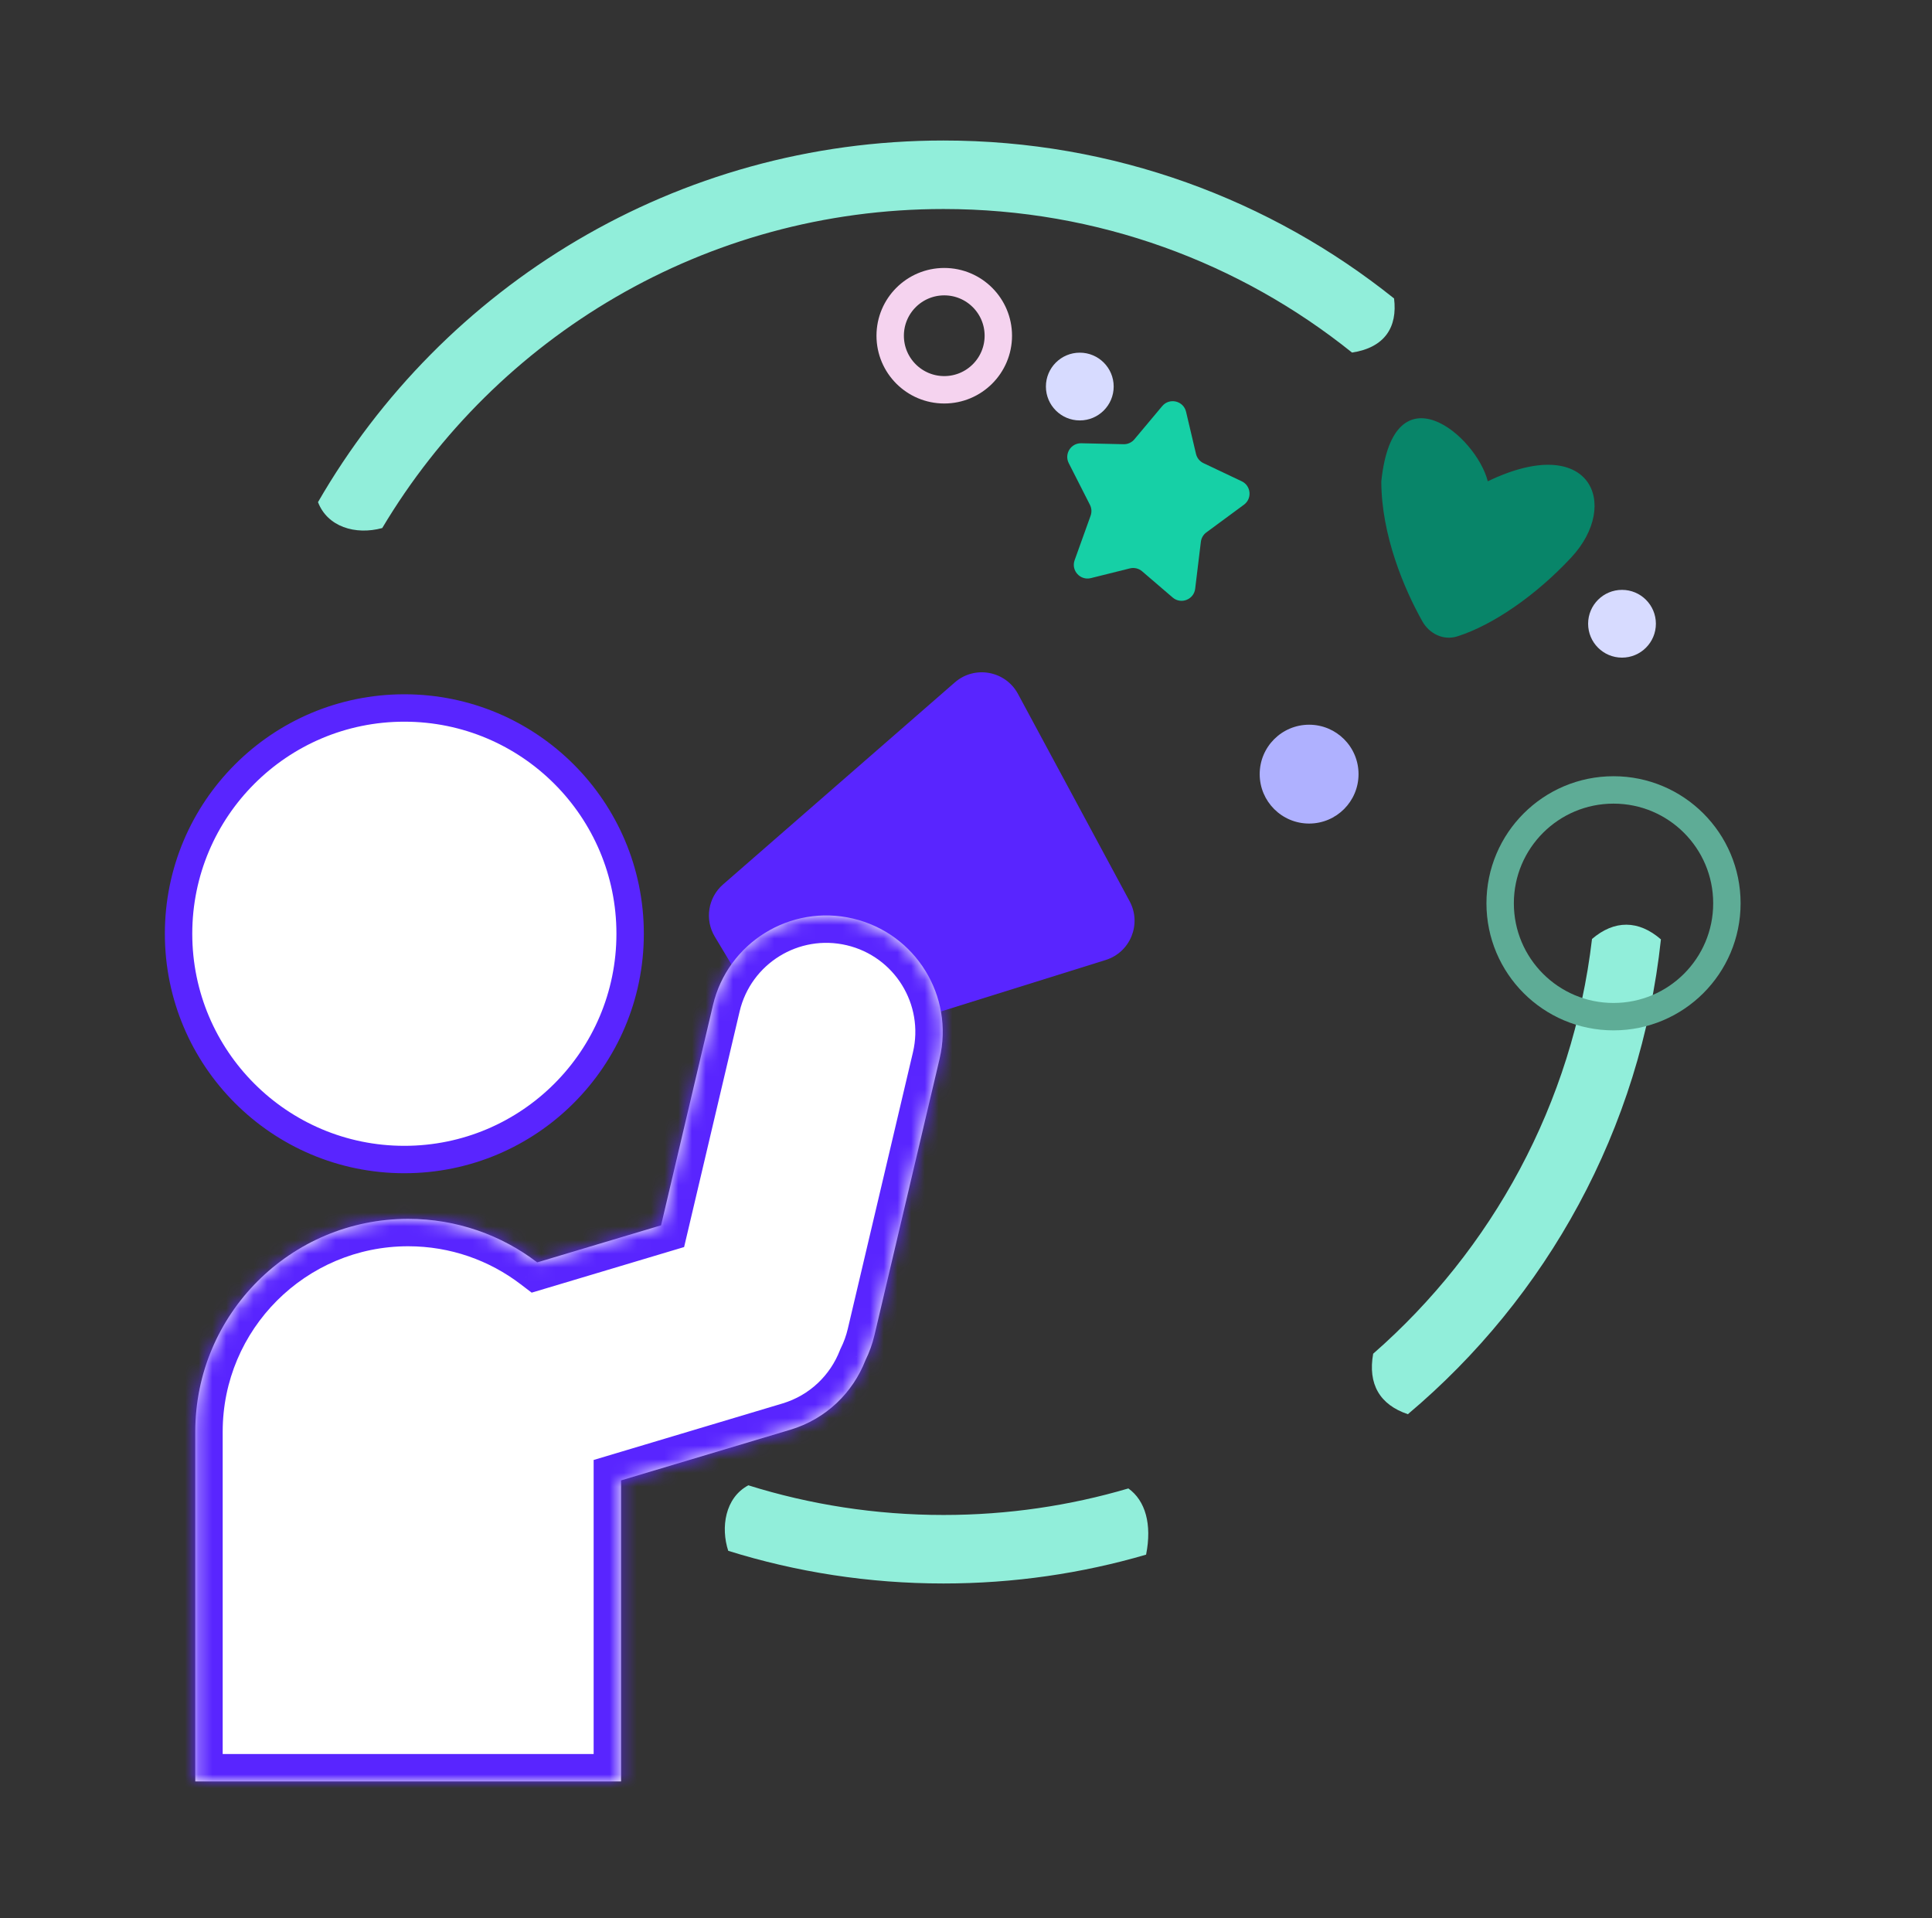
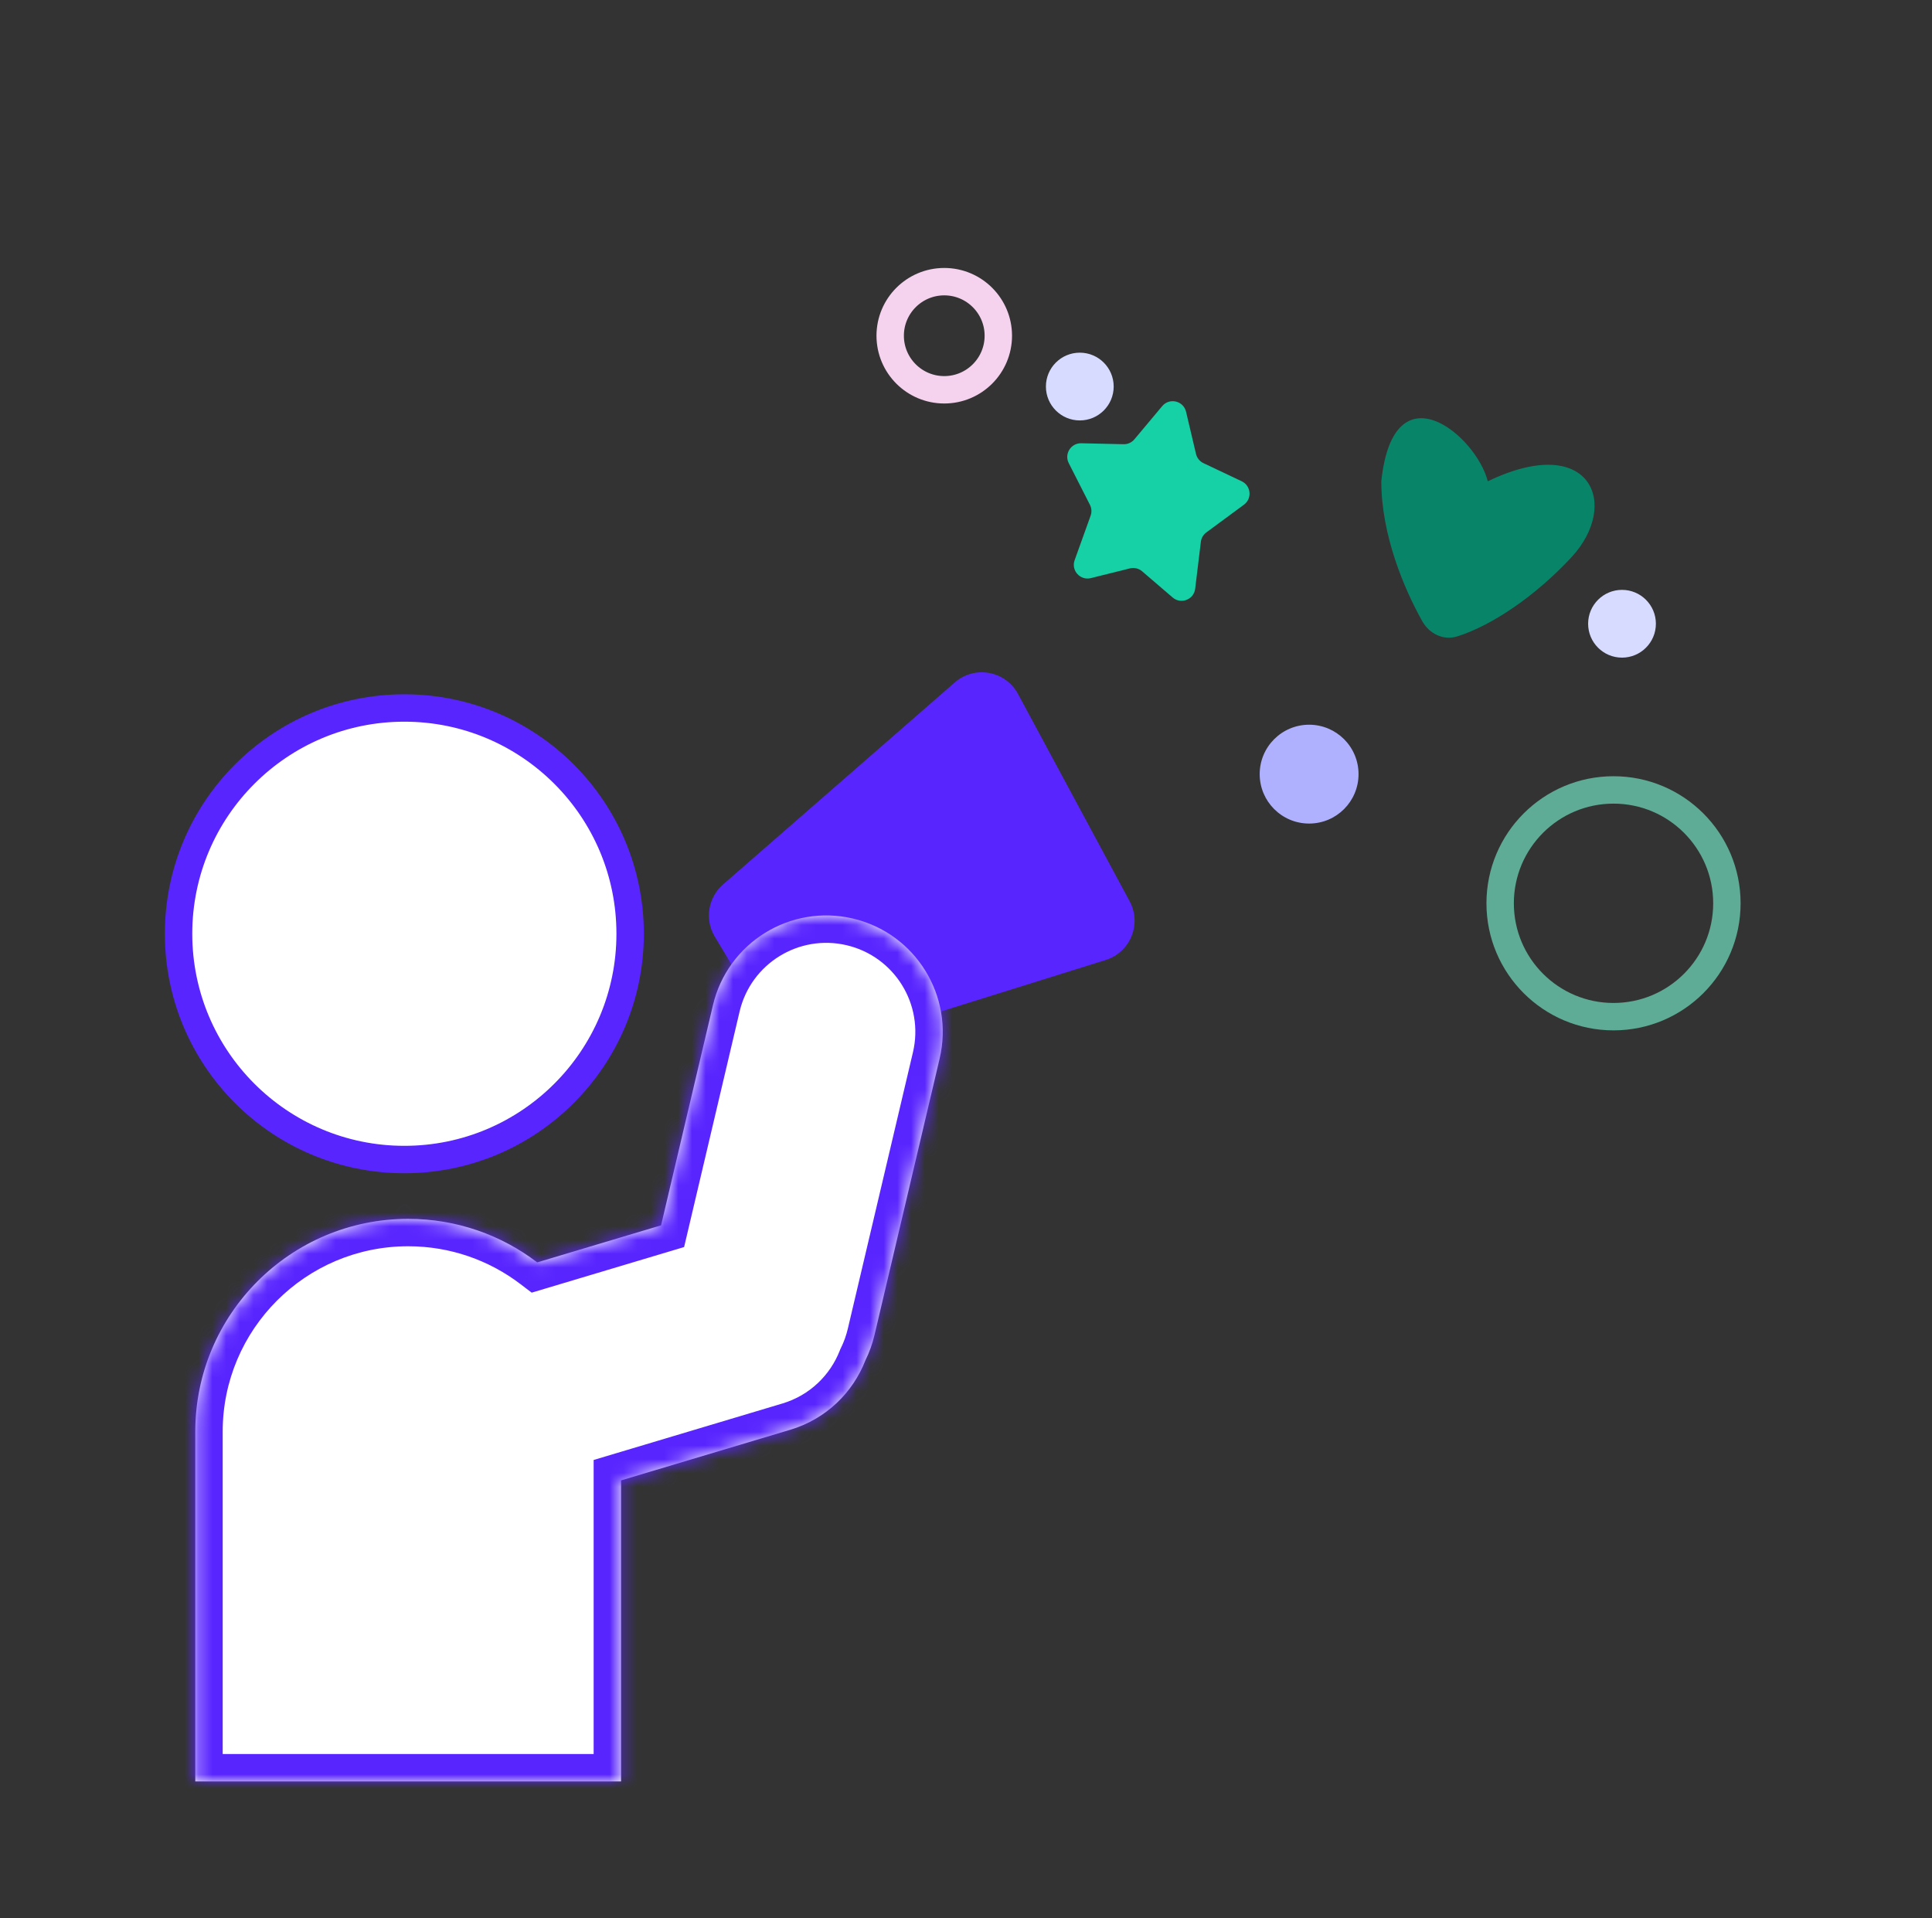
<svg xmlns="http://www.w3.org/2000/svg" width="141" height="140" viewBox="0 0 141 140" fill="none">
  <rect x="0" y="0" width="141" height="140" fill="#333333" stroke="none" />
  <path d="M52.766 64.554C51.671 65.509 51.417 67.112 52.165 68.359L56.317 75.278C57.03 76.466 58.462 77.011 59.784 76.598L80.696 70.064C82.495 69.501 83.336 67.438 82.442 65.778L74.294 50.646C73.382 48.952 71.132 48.542 69.682 49.807L52.766 64.554Z" fill="#5925FF" />
  <path d="M84.82 29.639C85.349 29.008 86.371 29.25 86.56 30.051L87.286 33.129C87.356 33.425 87.556 33.673 87.831 33.803L90.621 35.126C91.305 35.45 91.395 36.386 90.787 36.834L88.04 38.859C87.818 39.022 87.674 39.27 87.641 39.543L87.225 42.97C87.129 43.763 86.187 44.129 85.581 43.608L83.353 41.696C83.107 41.485 82.774 41.406 82.46 41.484L79.611 42.194C78.835 42.386 78.158 41.637 78.428 40.885L79.595 37.636C79.688 37.377 79.67 37.091 79.545 36.845L77.999 33.803C77.656 33.129 78.157 32.333 78.913 32.351L82.001 32.421C82.305 32.428 82.595 32.296 82.79 32.063L84.82 29.639Z" fill="#16D0A6" />
  <path d="M108.579 35.127C107.746 31.798 101.698 26.693 100.81 35.127C100.81 39.044 102.476 42.984 103.804 45.345C104.318 46.26 105.347 46.763 106.348 46.448C108.937 45.634 112.111 43.446 114.682 40.676C118.289 36.792 116.07 31.521 108.579 35.127Z" fill="#088569" />
  <circle cx="95.541" cy="56.5" r="3.607" fill="#AFB1FF" />
  <circle cx="29.51" cy="68.15" r="16.478" fill="white" stroke="#5925FF" stroke-width="2" />
  <mask id="path-6-inside-1_907_12445" fill="white">
    <path fill-rule="evenodd" clip-rule="evenodd" d="M63.163 99.272C62.247 101.637 60.288 103.568 57.671 104.351L45.325 108.046V130.018H14.252V104.494C14.252 95.913 21.208 88.958 29.788 88.958C33.329 88.958 36.593 90.142 39.206 92.136L48.246 89.431L52.032 73.364C53.108 68.796 57.684 65.965 62.252 67.041C66.82 68.118 69.651 72.693 68.575 77.262L63.819 97.444C63.667 98.09 63.445 98.701 63.163 99.272Z" />
  </mask>
  <path fill-rule="evenodd" clip-rule="evenodd" d="M63.163 99.272C62.247 101.637 60.288 103.568 57.671 104.351L45.325 108.046V130.018H14.252V104.494C14.252 95.913 21.208 88.958 29.788 88.958C33.329 88.958 36.593 90.142 39.206 92.136L48.246 89.431L52.032 73.364C53.108 68.796 57.684 65.965 62.252 67.041C66.82 68.118 69.651 72.693 68.575 77.262L63.819 97.444C63.667 98.09 63.445 98.701 63.163 99.272Z" fill="white" />
  <path d="M63.163 99.272L61.37 98.385L61.33 98.466L61.297 98.55L63.163 99.272ZM57.671 104.351L58.244 106.268L57.671 104.351ZM45.325 108.046L44.751 106.13L43.325 106.556V108.046H45.325ZM45.325 130.018V132.018H47.325V130.018H45.325ZM14.252 130.018H12.252V132.018H14.252V130.018ZM39.206 92.136L37.992 93.726L38.802 94.344L39.779 94.052L39.206 92.136ZM48.246 89.431L48.819 91.347L49.927 91.016L50.193 89.89L48.246 89.431ZM52.032 73.364L53.978 73.822V73.822L52.032 73.364ZM62.252 67.041L61.794 68.988L62.252 67.041ZM68.575 77.262L70.522 77.72L68.575 77.262ZM63.819 97.444L61.873 96.985V96.985L63.819 97.444ZM61.297 98.55C60.596 100.363 59.098 101.837 57.097 102.435L58.244 106.268C61.478 105.3 63.899 102.91 65.028 99.994L61.297 98.55ZM57.097 102.435L44.751 106.13L45.898 109.962L58.244 106.268L57.097 102.435ZM43.325 108.046V130.018H47.325V108.046H43.325ZM45.325 128.018H14.252V132.018H45.325V128.018ZM16.252 130.018V104.494H12.252V130.018H16.252ZM16.252 104.494C16.252 97.018 22.312 90.958 29.788 90.958V86.958C20.103 86.958 12.252 94.809 12.252 104.494H16.252ZM29.788 90.958C32.875 90.958 35.716 91.989 37.992 93.726L40.419 90.546C37.47 88.295 33.782 86.958 29.788 86.958V90.958ZM39.779 94.052L48.819 91.347L47.673 87.515L38.632 90.22L39.779 94.052ZM50.193 89.89L53.978 73.822L50.085 72.905L46.299 88.972L50.193 89.89ZM53.978 73.822C54.802 70.329 58.3 68.165 61.794 68.988L62.711 65.094C57.068 63.765 51.415 67.262 50.085 72.905L53.978 73.822ZM61.794 68.988C65.287 69.811 67.451 73.31 66.628 76.803L70.522 77.72C71.851 72.077 68.354 66.424 62.711 65.094L61.794 68.988ZM66.628 76.803L61.873 96.985L65.766 97.903L70.522 77.72L66.628 76.803ZM61.873 96.985C61.756 97.482 61.585 97.95 61.37 98.385L64.955 100.159C65.304 99.453 65.579 98.698 65.766 97.903L61.873 96.985Z" fill="#5925FF" mask="url(#path-6-inside-1_907_12445)" />
-   <path fill-rule="evenodd" clip-rule="evenodd" d="M27.896 38.54C36.21 24.596 51.443 15.255 68.858 15.255C80.142 15.255 90.51 19.177 98.674 25.732C101.05 25.37 102.005 23.888 101.74 21.782C92.73 14.569 81.297 10.255 68.858 10.255C49.341 10.255 32.304 20.873 23.208 36.648C23.894 38.442 25.927 39.073 27.896 38.54ZM54.615 108.405C52.906 109.319 52.594 111.491 53.147 113.186C58.108 114.735 63.386 115.57 68.858 115.57C73.991 115.57 78.952 114.836 83.643 113.466C84.084 111.25 83.594 109.523 82.35 108.633C78.072 109.894 73.544 110.57 68.858 110.57C63.896 110.57 59.112 109.812 54.615 108.405ZM100.216 98.801C99.817 101.018 100.699 102.526 102.749 103.215C112.87 94.695 119.736 82.433 121.216 68.56C119.587 67.142 117.817 67.132 116.187 68.531C114.774 80.564 108.879 91.225 100.216 98.801Z" fill="#91EEDA" />
  <circle cx="117.757" cy="65.927" r="8.274" stroke="#5EAC96" stroke-width="2" />
  <circle cx="118.376" cy="45.524" r="2.473" fill="#D7DBFF" />
  <circle cx="78.805" cy="28.212" r="2.473" fill="#D7DBFF" />
  <circle cx="68.913" cy="24.503" r="3.946" stroke="#F5D3EF" stroke-width="2" />
</svg>